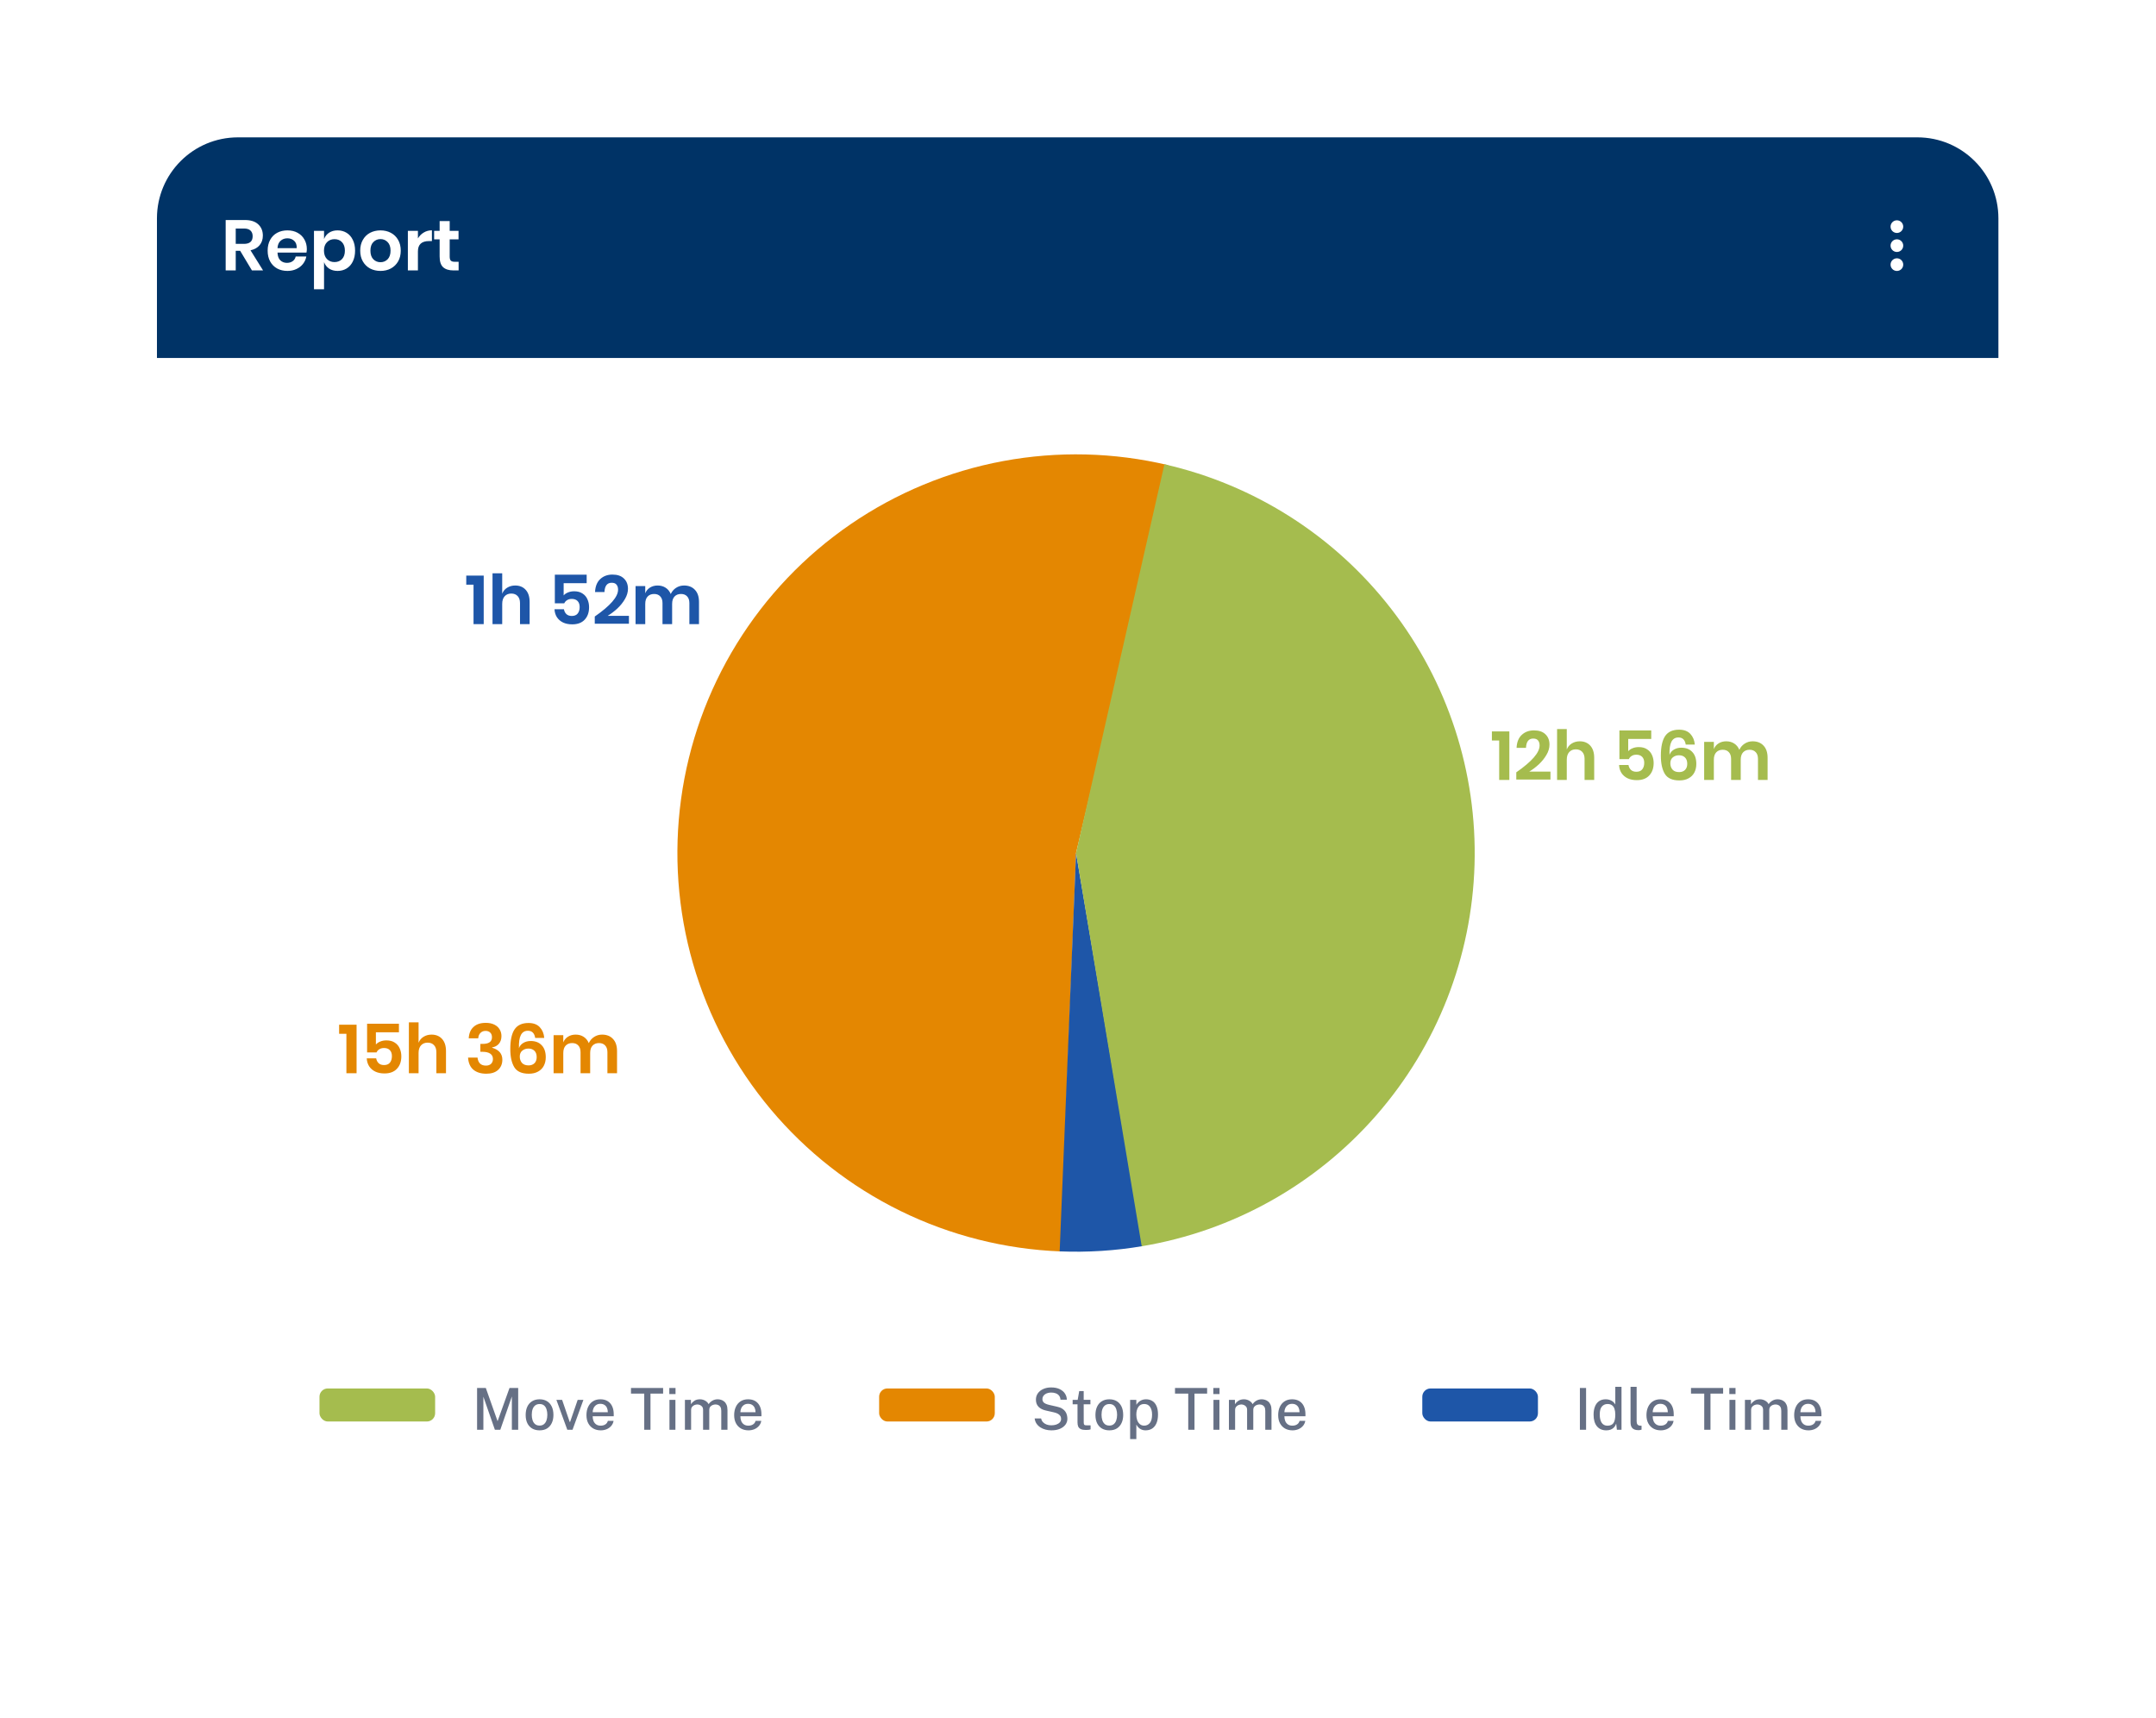
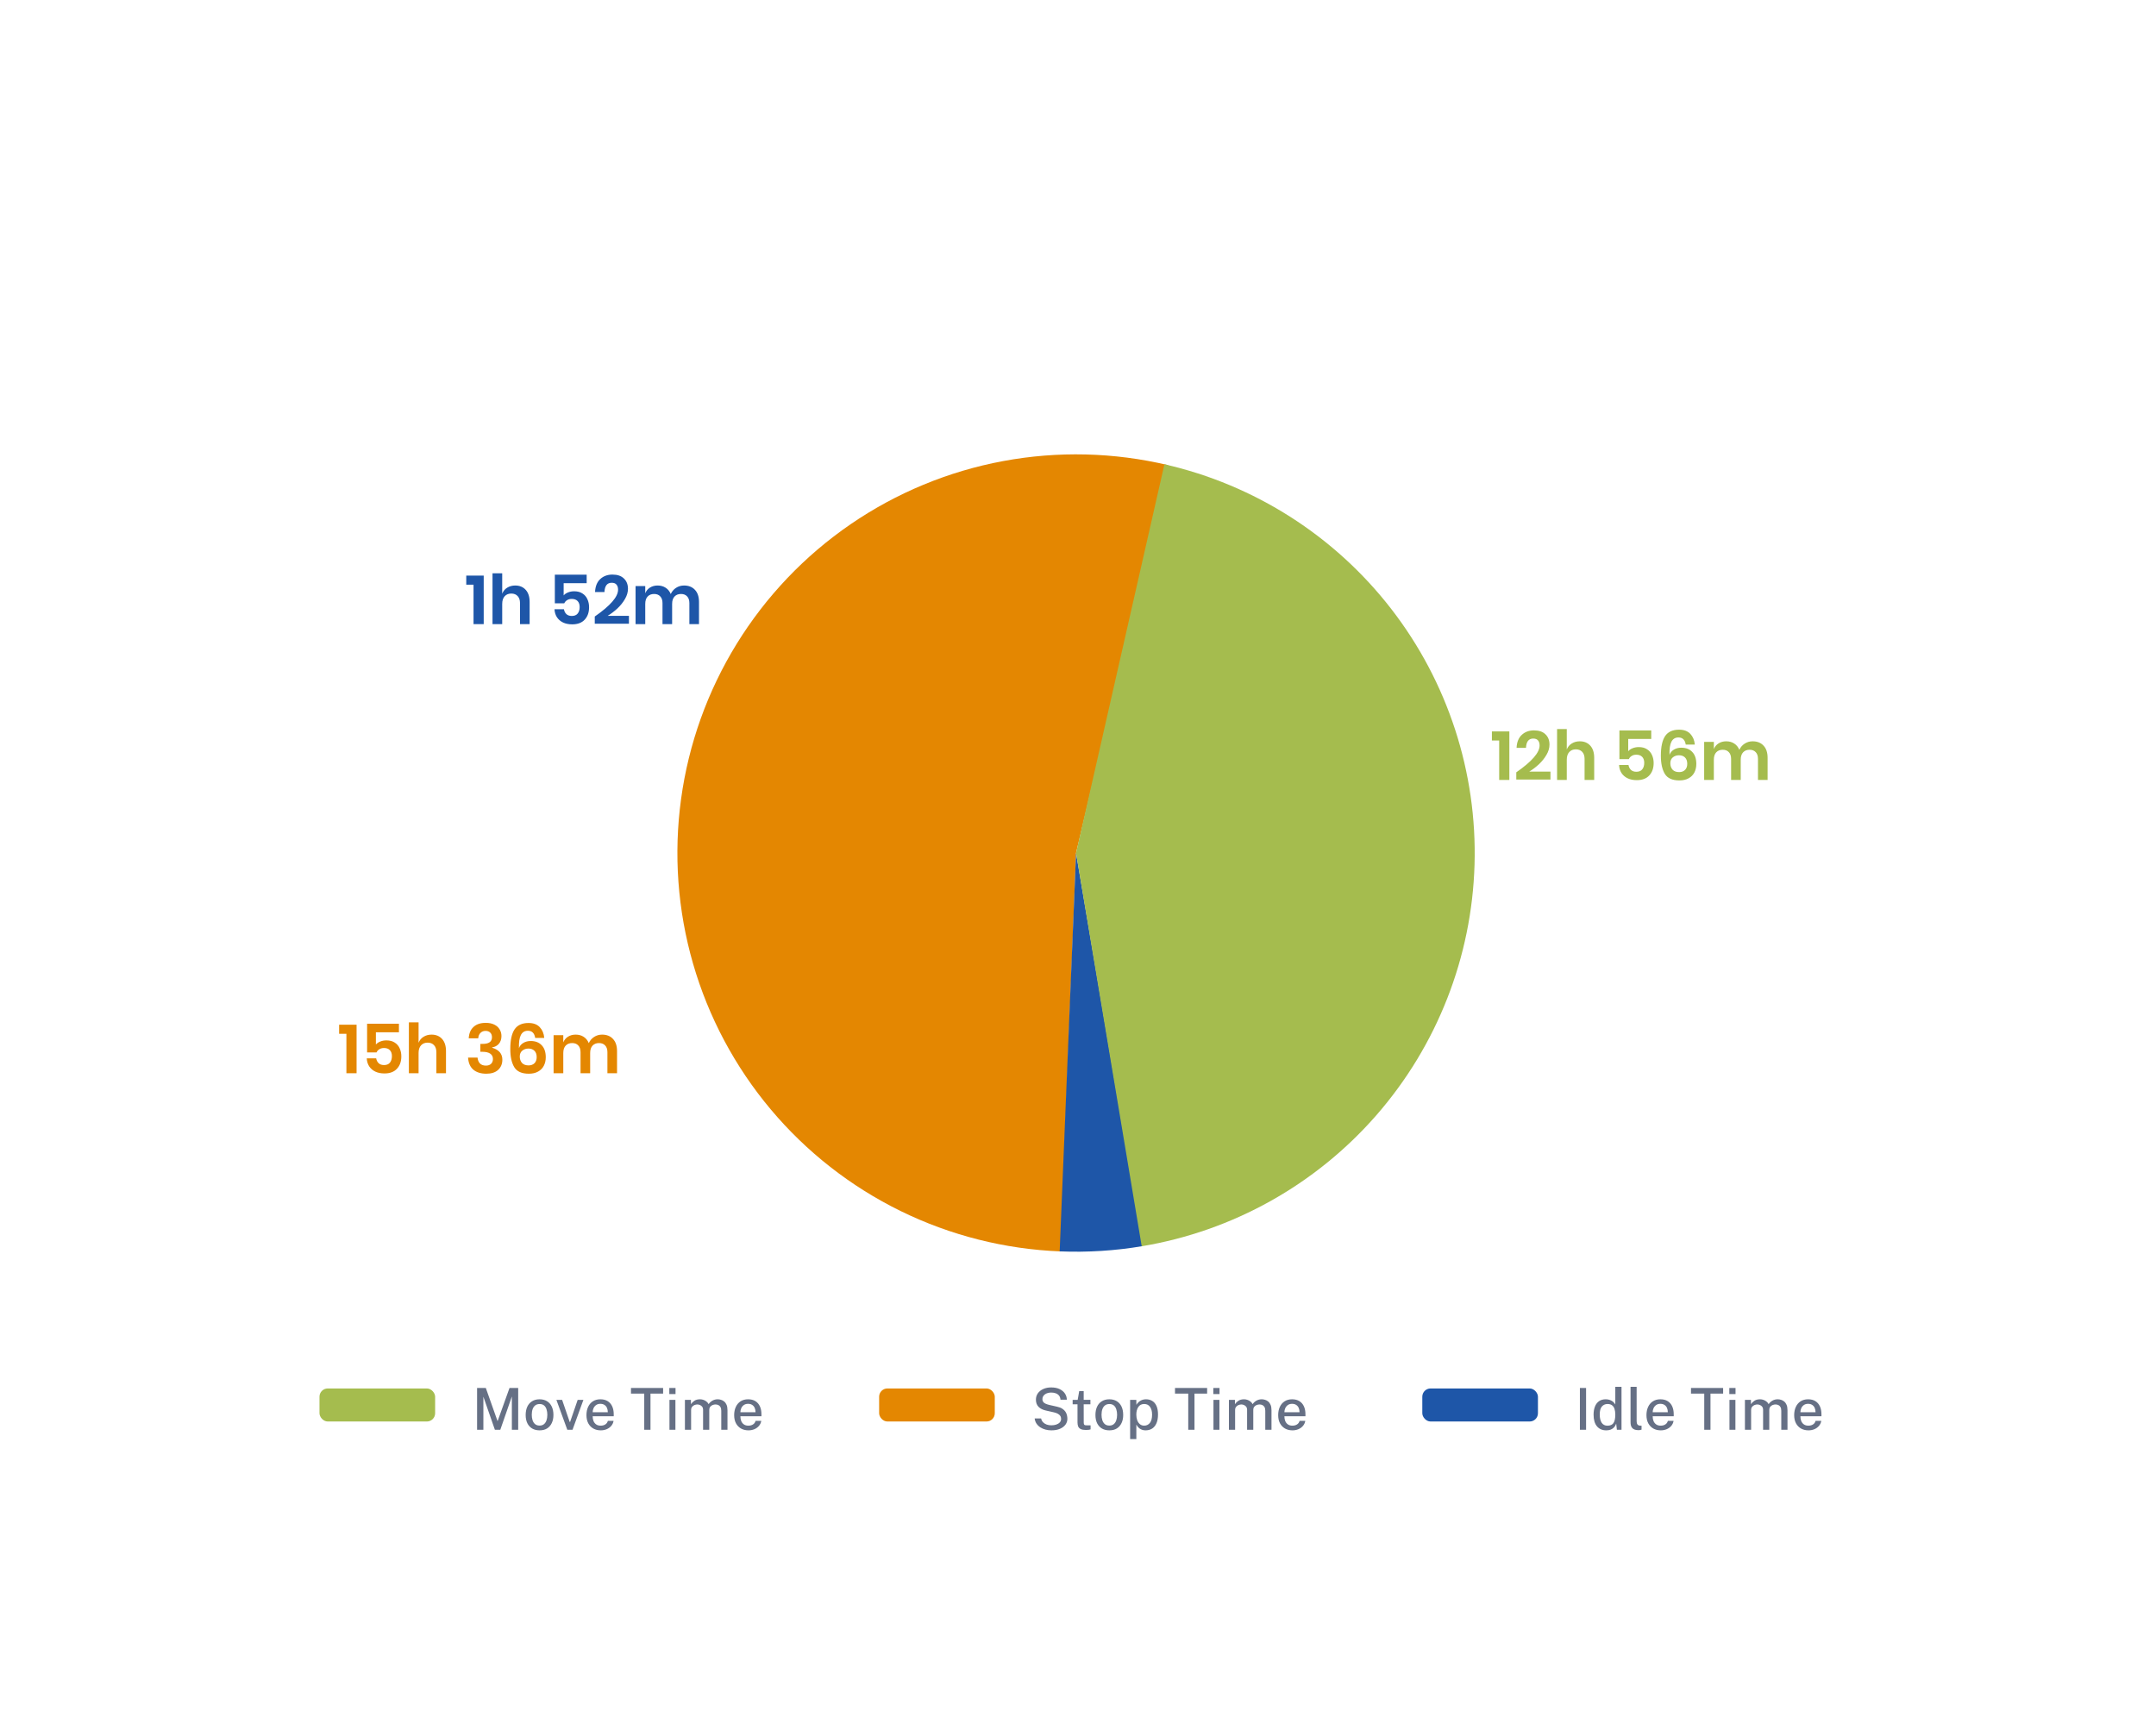
<svg xmlns="http://www.w3.org/2000/svg" width="261" height="208" viewBox="0 0 261 208" fill="none">
  <g filter="url(#filter0_d_6512_2238)">
    <rect x="19" y="16.627" width="223" height="169.746" rx="9.804" fill="white" />
  </g>
  <path d="M141.403 56.303C134.853 54.749 128.051 54.583 121.433 55.815C114.815 57.047 108.528 59.65 102.975 63.456C97.423 67.262 92.729 72.188 89.194 77.917C85.659 83.646 83.361 90.051 82.449 96.72C81.537 103.39 82.03 110.176 83.897 116.644C85.764 123.112 88.963 129.117 93.289 134.275C97.615 139.432 102.973 143.628 109.017 146.591C115.061 149.555 121.659 151.221 128.385 151.483L130.264 103.26L141.403 56.303Z" fill="#E48701" />
  <path d="M128.281 151.479C131.643 151.617 135.01 151.404 138.328 150.842L130.264 103.26L128.281 151.479Z" fill="#1E56A8" />
  <path d="M138.212 150.861C149.24 149.02 159.286 143.406 166.635 134.98C173.984 126.554 178.179 115.838 178.504 104.662C178.828 93.486 175.263 82.544 168.416 73.706C161.569 64.867 151.865 58.68 140.963 56.201L130.264 103.26L138.212 150.861Z" fill="#A5BC4E" />
  <path d="M180.605 89.636V88.538H182.718V94.412H181.487V89.636H180.605ZM183.559 93.489C185.44 92.185 186.38 91.103 186.38 90.243C186.38 89.983 186.316 89.777 186.189 89.628C186.067 89.478 185.873 89.403 185.606 89.403C185.057 89.403 184.766 89.777 184.733 90.526H183.593C183.626 89.833 183.837 89.309 184.225 88.954C184.613 88.593 185.104 88.413 185.698 88.413C186.303 88.413 186.766 88.571 187.088 88.887C187.415 89.198 187.578 89.614 187.578 90.135C187.578 90.546 187.456 90.959 187.212 91.375C186.974 91.785 186.669 92.165 186.297 92.515C185.925 92.859 185.534 93.156 185.124 93.405H187.695V94.362H183.559V93.489ZM191.243 89.736C191.776 89.736 192.2 89.91 192.516 90.26C192.832 90.609 192.99 91.1 192.99 91.733V94.412H191.825V91.866C191.825 91.5 191.731 91.217 191.543 91.017C191.354 90.812 191.096 90.709 190.769 90.709C190.436 90.709 190.17 90.817 189.97 91.034C189.77 91.25 189.67 91.561 189.67 91.966V94.412H188.497V88.255H189.67V90.726C189.792 90.415 189.992 90.174 190.269 90.002C190.552 89.825 190.877 89.736 191.243 89.736ZM199.895 89.453H197.108V90.934C197.235 90.784 197.41 90.665 197.632 90.576C197.86 90.482 198.109 90.435 198.381 90.435C198.786 90.435 199.122 90.523 199.388 90.701C199.66 90.873 199.859 91.106 199.987 91.4C200.12 91.688 200.187 92.01 200.187 92.365C200.187 92.992 200.009 93.494 199.654 93.871C199.305 94.249 198.803 94.437 198.148 94.437C197.721 94.437 197.349 94.362 197.033 94.212C196.717 94.057 196.47 93.844 196.292 93.572C196.115 93.294 196.018 92.973 196.001 92.606H197.141C197.186 92.856 197.288 93.056 197.449 93.206C197.61 93.35 197.823 93.422 198.09 93.422C198.412 93.422 198.65 93.325 198.805 93.131C198.966 92.931 199.047 92.668 199.047 92.34C199.047 92.03 198.963 91.788 198.797 91.616C198.631 91.444 198.395 91.358 198.09 91.358C197.868 91.358 197.679 91.408 197.524 91.508C197.369 91.602 197.255 91.73 197.183 91.891H196.043V88.421H199.895V89.453ZM204.071 90.135C203.982 89.558 203.688 89.27 203.189 89.27C202.801 89.27 202.518 89.442 202.34 89.786C202.163 90.124 202.085 90.657 202.107 91.383C202.196 91.117 202.368 90.906 202.623 90.751C202.884 90.59 203.186 90.51 203.53 90.51C204.096 90.51 204.54 90.682 204.861 91.025C205.189 91.364 205.352 91.847 205.352 92.473C205.352 92.862 205.275 93.206 205.119 93.505C204.964 93.805 204.731 94.04 204.42 94.212C204.115 94.384 203.744 94.47 203.305 94.47C202.451 94.47 201.863 94.207 201.541 93.68C201.22 93.147 201.059 92.415 201.059 91.483C201.059 90.412 201.231 89.619 201.575 89.103C201.924 88.588 202.487 88.329 203.264 88.329C203.857 88.329 204.312 88.499 204.628 88.837C204.945 89.175 205.125 89.608 205.169 90.135H204.071ZM202.207 92.39C202.207 92.701 202.296 92.959 202.473 93.164C202.656 93.364 202.923 93.463 203.272 93.463C203.572 93.463 203.81 93.375 203.988 93.197C204.165 93.02 204.254 92.773 204.254 92.457C204.254 92.124 204.162 91.869 203.979 91.691C203.802 91.514 203.561 91.425 203.255 91.425C202.967 91.425 202.72 91.508 202.515 91.674C202.31 91.841 202.207 92.079 202.207 92.39ZM212.167 89.736C212.727 89.736 213.168 89.91 213.49 90.26C213.817 90.604 213.981 91.095 213.981 91.733V94.412H212.816V91.866C212.816 91.511 212.725 91.239 212.542 91.05C212.364 90.856 212.117 90.759 211.801 90.759C211.474 90.759 211.213 90.862 211.019 91.067C210.825 91.272 210.728 91.572 210.728 91.966V94.412H209.563V91.866C209.563 91.511 209.471 91.239 209.288 91.05C209.111 90.856 208.864 90.759 208.548 90.759C208.22 90.759 207.96 90.862 207.765 91.067C207.571 91.272 207.474 91.572 207.474 91.966V94.412H206.301V89.802H207.474V90.676C207.596 90.376 207.788 90.146 208.048 89.985C208.315 89.819 208.622 89.736 208.972 89.736C209.344 89.736 209.665 89.825 209.937 90.002C210.215 90.18 210.423 90.435 210.561 90.768C210.705 90.451 210.919 90.202 211.202 90.019C211.49 89.83 211.812 89.736 212.167 89.736Z" fill="#A5BC4E" />
  <path d="M41.053 125.14V124.041H43.166V129.916H41.935V125.14H41.053ZM48.293 124.957H45.505V126.438C45.633 126.288 45.807 126.169 46.029 126.08C46.257 125.986 46.507 125.939 46.778 125.939C47.183 125.939 47.519 126.027 47.785 126.205C48.057 126.377 48.257 126.61 48.384 126.904C48.517 127.192 48.584 127.514 48.584 127.869C48.584 128.496 48.406 128.998 48.051 129.375C47.702 129.752 47.2 129.941 46.545 129.941C46.118 129.941 45.746 129.866 45.43 129.716C45.114 129.561 44.867 129.347 44.69 129.076C44.512 128.798 44.415 128.477 44.398 128.11H45.538C45.583 128.36 45.685 128.56 45.846 128.709C46.007 128.854 46.221 128.926 46.487 128.926C46.809 128.926 47.047 128.829 47.203 128.635C47.364 128.435 47.444 128.171 47.444 127.844C47.444 127.533 47.361 127.292 47.194 127.12C47.028 126.948 46.792 126.862 46.487 126.862C46.265 126.862 46.077 126.912 45.921 127.012C45.766 127.106 45.652 127.234 45.58 127.395H44.44V123.925H48.293V124.957ZM52.243 125.24C52.776 125.24 53.2 125.414 53.517 125.764C53.833 126.113 53.991 126.604 53.991 127.237V129.916H52.826V127.37C52.826 127.004 52.732 126.721 52.543 126.521C52.355 126.316 52.096 126.213 51.769 126.213C51.436 126.213 51.17 126.321 50.97 126.538C50.771 126.754 50.671 127.065 50.671 127.47V129.916H49.498V123.759H50.671V126.23C50.793 125.919 50.993 125.678 51.27 125.506C51.553 125.328 51.877 125.24 52.243 125.24ZM58.807 123.817C59.207 123.817 59.548 123.886 59.831 124.025C60.119 124.164 60.336 124.355 60.48 124.599C60.63 124.843 60.705 125.115 60.705 125.414C60.705 125.792 60.602 126.102 60.397 126.346C60.191 126.585 59.92 126.732 59.581 126.787V126.829C60.402 127.073 60.813 127.556 60.813 128.277C60.813 128.782 60.644 129.192 60.305 129.508C59.967 129.819 59.49 129.974 58.874 129.974C58.219 129.974 57.698 129.813 57.31 129.492C56.921 129.164 56.705 128.673 56.661 128.019H57.809C57.837 128.318 57.934 128.557 58.1 128.734C58.272 128.906 58.513 128.992 58.824 128.992C59.09 128.992 59.298 128.92 59.448 128.776C59.598 128.626 59.673 128.432 59.673 128.194C59.673 127.911 59.565 127.694 59.348 127.545C59.132 127.395 58.813 127.32 58.391 127.32H58.15V126.363H58.391C59.168 126.374 59.556 126.105 59.556 125.556C59.556 125.317 59.487 125.132 59.348 124.998C59.209 124.86 59.021 124.79 58.782 124.79C58.533 124.79 58.328 124.871 58.167 125.032C58.006 125.187 57.914 125.406 57.892 125.689H56.744C56.777 125.09 56.971 124.629 57.326 124.308C57.681 123.98 58.175 123.817 58.807 123.817ZM64.787 125.639C64.698 125.062 64.404 124.774 63.905 124.774C63.517 124.774 63.234 124.946 63.056 125.29C62.879 125.628 62.801 126.161 62.823 126.887C62.912 126.621 63.084 126.41 63.339 126.255C63.6 126.094 63.902 126.014 64.246 126.014C64.812 126.014 65.256 126.185 65.578 126.529C65.905 126.868 66.069 127.35 66.069 127.977C66.069 128.366 65.991 128.709 65.835 129.009C65.68 129.309 65.447 129.544 65.136 129.716C64.831 129.888 64.46 129.974 64.022 129.974C63.167 129.974 62.579 129.711 62.258 129.184C61.936 128.651 61.775 127.919 61.775 126.987C61.775 125.916 61.947 125.123 62.291 124.607C62.64 124.091 63.203 123.833 63.98 123.833C64.573 123.833 65.028 124.003 65.344 124.341C65.661 124.679 65.841 125.112 65.885 125.639H64.787ZM62.923 127.894C62.923 128.205 63.012 128.463 63.189 128.668C63.373 128.868 63.639 128.967 63.988 128.967C64.288 128.967 64.526 128.879 64.704 128.701C64.881 128.524 64.97 128.277 64.97 127.961C64.97 127.628 64.879 127.373 64.695 127.195C64.518 127.018 64.277 126.929 63.972 126.929C63.683 126.929 63.436 127.012 63.231 127.178C63.026 127.345 62.923 127.583 62.923 127.894ZM72.883 125.24C73.444 125.24 73.885 125.414 74.206 125.764C74.534 126.108 74.697 126.599 74.697 127.237V129.916H73.532V127.37C73.532 127.015 73.441 126.743 73.258 126.554C73.08 126.36 72.833 126.263 72.517 126.263C72.19 126.263 71.929 126.366 71.735 126.571C71.541 126.776 71.444 127.076 71.444 127.47V129.916H70.279V127.37C70.279 127.015 70.187 126.743 70.004 126.554C69.827 126.36 69.58 126.263 69.264 126.263C68.936 126.263 68.676 126.366 68.481 126.571C68.287 126.776 68.19 127.076 68.19 127.47V129.916H67.017V125.306H68.19V126.18C68.312 125.88 68.504 125.65 68.764 125.489C69.031 125.323 69.339 125.24 69.688 125.24C70.06 125.24 70.381 125.328 70.653 125.506C70.931 125.683 71.139 125.939 71.277 126.271C71.422 125.955 71.635 125.706 71.918 125.523C72.207 125.334 72.528 125.24 72.883 125.24Z" fill="#E48701" />
  <path d="M56.444 70.776V69.678H58.557V75.553H57.325V70.776H56.444ZM62.369 70.876C62.901 70.876 63.325 71.051 63.642 71.401C63.958 71.75 64.116 72.241 64.116 72.873V75.553H62.951V73.007C62.951 72.64 62.857 72.358 62.668 72.158C62.48 71.953 62.222 71.85 61.894 71.85C61.562 71.85 61.295 71.958 61.096 72.174C60.896 72.391 60.796 72.701 60.796 73.106V75.553H59.623V69.395H60.796V71.867C60.918 71.556 61.118 71.315 61.395 71.143C61.678 70.965 62.002 70.876 62.369 70.876ZM71.021 70.594H68.234V72.075C68.361 71.925 68.536 71.806 68.758 71.717C68.985 71.623 69.235 71.575 69.507 71.575C69.912 71.575 70.247 71.664 70.513 71.842C70.785 72.014 70.985 72.247 71.112 72.541C71.246 72.829 71.312 73.151 71.312 73.506C71.312 74.133 71.135 74.635 70.78 75.012C70.43 75.389 69.928 75.578 69.274 75.578C68.846 75.578 68.475 75.503 68.159 75.353C67.842 75.198 67.596 74.984 67.418 74.712C67.24 74.435 67.143 74.113 67.127 73.747H68.267C68.311 73.997 68.414 74.196 68.575 74.346C68.736 74.49 68.949 74.562 69.215 74.562C69.537 74.562 69.776 74.466 69.931 74.271C70.092 74.072 70.172 73.808 70.172 73.481C70.172 73.17 70.089 72.929 69.923 72.757C69.756 72.585 69.52 72.499 69.215 72.499C68.993 72.499 68.805 72.549 68.65 72.649C68.494 72.743 68.38 72.871 68.308 73.031H67.168V69.562H71.021V70.594ZM72.001 74.629C73.882 73.326 74.822 72.244 74.822 71.384C74.822 71.123 74.758 70.918 74.631 70.768C74.509 70.618 74.314 70.544 74.048 70.544C73.499 70.544 73.208 70.918 73.174 71.667H72.034C72.068 70.974 72.279 70.449 72.667 70.094C73.055 69.734 73.546 69.553 74.14 69.553C74.744 69.553 75.208 69.712 75.529 70.028C75.857 70.338 76.02 70.754 76.02 71.276C76.02 71.686 75.898 72.1 75.654 72.516C75.416 72.926 75.111 73.306 74.739 73.656C74.367 73.999 73.976 74.296 73.566 74.546H76.137V75.503H72.001V74.629ZM82.805 70.876C83.365 70.876 83.806 71.051 84.128 71.401C84.456 71.745 84.619 72.236 84.619 72.873V75.553H83.454V73.007C83.454 72.651 83.363 72.38 83.18 72.191C83.002 71.997 82.755 71.9 82.439 71.9C82.112 71.9 81.851 72.002 81.657 72.208C81.463 72.413 81.366 72.713 81.366 73.106V75.553H80.201V73.007C80.201 72.651 80.109 72.38 79.926 72.191C79.749 71.997 79.502 71.9 79.186 71.9C78.858 71.9 78.598 72.002 78.403 72.208C78.209 72.413 78.112 72.713 78.112 73.106V75.553H76.939V70.943H78.112V71.817C78.234 71.517 78.426 71.287 78.686 71.126C78.953 70.96 79.26 70.876 79.61 70.876C79.982 70.876 80.303 70.965 80.575 71.143C80.853 71.32 81.061 71.575 81.199 71.908C81.344 71.592 81.557 71.342 81.84 71.159C82.128 70.971 82.45 70.876 82.805 70.876Z" fill="#1E56A8" />
  <rect x="38.676" y="168.074" width="14" height="4" rx="1" fill="#A5BC4E" />
  <path d="M57.754 173.074V168.013H58.811L60.236 172.038L61.681 168.013H62.731V173.074H61.965V169.042L60.565 173.074H59.91L58.517 169.073V173.074H57.754ZM65.32 173.144C64.981 173.144 64.685 173.072 64.431 172.927C64.179 172.78 63.983 172.568 63.843 172.29C63.705 172.012 63.636 171.676 63.636 171.282C63.636 170.902 63.702 170.569 63.832 170.284C63.965 170 64.158 169.779 64.41 169.623C64.662 169.464 64.966 169.385 65.323 169.385C65.664 169.385 65.959 169.46 66.209 169.609C66.459 169.756 66.652 169.972 66.79 170.256C66.928 170.539 66.997 170.881 66.997 171.282C66.997 171.648 66.931 171.972 66.8 172.252C66.672 172.532 66.483 172.751 66.234 172.91C65.986 173.066 65.682 173.144 65.32 173.144ZM65.323 172.567C65.529 172.567 65.7 172.513 65.838 172.406C65.978 172.296 66.083 172.143 66.153 171.947C66.223 171.749 66.258 171.52 66.258 171.261C66.258 171.021 66.227 170.803 66.163 170.606C66.103 170.408 66.004 170.251 65.866 170.134C65.728 170.017 65.547 169.959 65.323 169.959C65.113 169.959 64.938 170.013 64.798 170.12C64.658 170.225 64.552 170.375 64.48 170.571C64.41 170.765 64.375 170.995 64.375 171.261C64.375 171.497 64.406 171.714 64.469 171.912C64.532 172.11 64.634 172.269 64.774 172.388C64.914 172.507 65.097 172.567 65.323 172.567ZM70.625 169.455L69.309 173.074H68.676L67.356 169.455H68.049L68.966 172.126H69.015L69.932 169.455H70.625ZM71.747 171.44C71.747 171.657 71.782 171.851 71.852 172.024C71.925 172.194 72.033 172.33 72.178 172.43C72.323 172.528 72.502 172.577 72.717 172.577C72.931 172.577 73.117 172.528 73.273 172.43C73.432 172.332 73.536 172.186 73.585 171.993H74.278C74.236 172.24 74.137 172.45 73.981 172.623C73.826 172.795 73.64 172.926 73.42 173.015C73.201 173.101 72.971 173.144 72.731 173.144C72.388 173.144 72.086 173.071 71.824 172.924C71.563 172.774 71.359 172.562 71.212 172.287C71.067 172.011 70.995 171.683 70.995 171.303C70.995 170.927 71.061 170.596 71.194 170.309C71.327 170.02 71.52 169.793 71.772 169.63C72.024 169.467 72.327 169.385 72.682 169.385C73.032 169.385 73.326 169.46 73.564 169.609C73.804 169.758 73.986 169.968 74.11 170.239C74.234 170.507 74.296 170.825 74.296 171.191V171.44H71.747ZM71.747 170.953H73.581C73.581 170.764 73.549 170.592 73.483 170.438C73.418 170.282 73.318 170.16 73.182 170.071C73.049 169.98 72.881 169.934 72.678 169.934C72.471 169.934 72.298 169.985 72.16 170.085C72.023 170.185 71.919 170.314 71.849 170.47C71.781 170.626 71.747 170.787 71.747 170.953ZM76.386 168.695V168.013H80.275V168.695H78.746V173.074H77.99V168.695H76.386ZM81.764 169.455V173.074H81.043V169.455H81.764ZM81.778 168.016V168.755H81.025V168.016H81.778ZM82.915 173.074V169.455H83.643V169.976C83.746 169.818 83.886 169.68 84.063 169.563C84.24 169.444 84.469 169.385 84.749 169.385C84.88 169.385 85.012 169.407 85.145 169.451C85.28 169.496 85.404 169.562 85.516 169.651C85.63 169.737 85.72 169.845 85.785 169.973C85.9 169.8 86.052 169.659 86.244 169.549C86.435 169.44 86.65 169.385 86.888 169.385C87.016 169.385 87.149 169.406 87.287 169.448C87.425 169.488 87.552 169.556 87.668 169.654C87.787 169.75 87.883 169.883 87.956 170.053C88.03 170.224 88.067 170.44 88.067 170.701V173.074H87.315V170.782C87.315 170.583 87.281 170.428 87.213 170.316C87.148 170.204 87.062 170.126 86.954 170.081C86.849 170.035 86.737 170.011 86.618 170.011C86.511 170.011 86.399 170.032 86.282 170.074C86.166 170.116 86.067 170.186 85.985 170.284C85.903 170.382 85.862 170.515 85.862 170.683V173.074H85.113V170.62C85.113 170.487 85.077 170.375 85.005 170.284C84.935 170.193 84.846 170.126 84.739 170.081C84.634 170.035 84.529 170.011 84.424 170.011C84.307 170.011 84.19 170.035 84.074 170.081C83.957 170.128 83.859 170.202 83.78 170.302C83.703 170.4 83.664 170.527 83.664 170.683V173.074H82.915ZM89.629 171.44C89.629 171.657 89.664 171.851 89.734 172.024C89.806 172.194 89.915 172.33 90.059 172.43C90.204 172.528 90.384 172.577 90.599 172.577C90.813 172.577 90.999 172.528 91.155 172.43C91.314 172.332 91.418 172.186 91.467 171.993H92.16C92.118 172.24 92.019 172.45 91.862 172.623C91.708 172.795 91.522 172.926 91.302 173.015C91.083 173.101 90.853 173.144 90.613 173.144C90.269 173.144 89.967 173.071 89.706 172.924C89.445 172.774 89.24 172.562 89.093 172.287C88.949 172.011 88.876 171.683 88.876 171.303C88.876 170.927 88.943 170.596 89.076 170.309C89.209 170.02 89.401 169.793 89.653 169.63C89.906 169.467 90.209 169.385 90.564 169.385C90.914 169.385 91.208 169.46 91.446 169.609C91.686 169.758 91.868 169.968 91.992 170.239C92.115 170.507 92.177 170.825 92.177 171.191V171.44H89.629ZM89.629 170.953H91.463C91.463 170.764 91.43 170.592 91.365 170.438C91.3 170.282 91.2 170.16 91.064 170.071C90.931 169.98 90.763 169.934 90.56 169.934C90.352 169.934 90.18 169.985 90.042 170.085C89.904 170.185 89.8 170.314 89.731 170.47C89.663 170.626 89.629 170.787 89.629 170.953Z" fill="#667085" />
  <rect x="106.426" y="168.074" width="14" height="4" rx="1" fill="#E48701" />
  <path d="M127.272 173.144C127.031 173.144 126.797 173.114 126.568 173.053C126.339 172.993 126.132 172.903 125.945 172.784C125.758 172.662 125.603 172.512 125.479 172.332C125.358 172.152 125.282 171.942 125.252 171.702H126.032C126.072 171.884 126.15 172.037 126.267 172.161C126.386 172.284 126.532 172.378 126.704 172.441C126.877 172.504 127.065 172.535 127.268 172.535C127.492 172.535 127.693 172.505 127.87 172.444C128.05 172.381 128.192 172.292 128.297 172.178C128.402 172.061 128.455 171.921 128.455 171.758C128.455 171.611 128.418 171.486 128.346 171.384C128.276 171.281 128.176 171.196 128.045 171.128C127.917 171.058 127.762 171.003 127.58 170.964L126.62 170.747C126.245 170.667 125.948 170.52 125.731 170.305C125.517 170.088 125.408 169.801 125.406 169.444C125.403 169.146 125.482 168.884 125.64 168.66C125.801 168.436 126.021 168.262 126.298 168.139C126.576 168.013 126.892 167.95 127.247 167.95C127.66 167.95 128.007 168.019 128.287 168.156C128.569 168.294 128.782 168.476 128.927 168.702C129.072 168.926 129.145 169.17 129.148 169.434H128.381C128.362 169.219 128.299 169.049 128.192 168.923C128.085 168.797 127.949 168.707 127.786 168.653C127.625 168.597 127.448 168.569 127.254 168.569C127.114 168.569 126.98 168.587 126.851 168.622C126.723 168.657 126.61 168.708 126.512 168.776C126.414 168.843 126.336 168.928 126.277 169.028C126.221 169.126 126.193 169.239 126.193 169.367C126.193 169.54 126.252 169.68 126.368 169.787C126.485 169.895 126.7 169.987 127.012 170.064L127.951 170.277C128.219 170.333 128.436 170.416 128.602 170.526C128.767 170.633 128.894 170.756 128.983 170.894C129.072 171.031 129.133 171.175 129.165 171.324C129.198 171.471 129.214 171.612 129.214 171.748C129.214 172.009 129.136 172.246 128.98 172.458C128.823 172.668 128.6 172.835 128.311 172.959C128.022 173.082 127.675 173.144 127.272 173.144ZM132.002 169.994H131.189L131.193 172.154C131.193 172.273 131.205 172.36 131.228 172.416C131.254 172.47 131.296 172.505 131.354 172.521C131.415 172.535 131.496 172.542 131.599 172.542H132.023V173.029C131.976 173.047 131.906 173.064 131.813 173.078C131.722 173.092 131.604 173.099 131.459 173.099C131.191 173.099 130.982 173.063 130.832 172.99C130.685 172.918 130.583 172.814 130.524 172.679C130.468 172.541 130.44 172.375 130.44 172.182V169.994H129.852V169.455H130.461L130.647 168.391H131.189V169.451H132.002V169.994ZM134.294 173.144C133.956 173.144 133.66 173.072 133.405 172.927C133.153 172.78 132.957 172.568 132.817 172.29C132.68 172.012 132.611 171.676 132.611 171.282C132.611 170.902 132.676 170.569 132.807 170.284C132.94 170 133.132 169.779 133.384 169.623C133.636 169.464 133.941 169.385 134.298 169.385C134.639 169.385 134.934 169.46 135.184 169.609C135.433 169.756 135.627 169.972 135.765 170.256C135.902 170.539 135.971 170.881 135.971 171.282C135.971 171.648 135.906 171.972 135.775 172.252C135.647 172.532 135.458 172.751 135.208 172.91C134.961 173.066 134.656 173.144 134.294 173.144ZM134.298 172.567C134.503 172.567 134.675 172.513 134.813 172.406C134.953 172.296 135.058 172.143 135.128 171.947C135.198 171.749 135.233 171.52 135.233 171.261C135.233 171.021 135.201 170.803 135.138 170.606C135.077 170.408 134.978 170.251 134.841 170.134C134.703 170.017 134.522 169.959 134.298 169.959C134.088 169.959 133.913 170.013 133.773 170.12C133.633 170.225 133.527 170.375 133.454 170.571C133.384 170.765 133.349 170.995 133.349 171.261C133.349 171.497 133.381 171.714 133.444 171.912C133.507 172.11 133.608 172.269 133.748 172.388C133.888 172.507 134.072 172.567 134.298 172.567ZM136.811 174.201V169.455H137.56L137.567 170.057C137.611 169.978 137.668 169.899 137.738 169.822C137.808 169.743 137.891 169.671 137.987 169.605C138.085 169.538 138.196 169.484 138.32 169.444C138.446 169.405 138.584 169.385 138.736 169.385C139.021 169.385 139.272 169.451 139.489 169.584C139.708 169.715 139.878 169.917 140 170.19C140.123 170.461 140.185 170.805 140.185 171.223C140.185 171.643 140.123 171.995 140 172.28C139.878 172.564 139.704 172.78 139.478 172.927C139.252 173.072 138.983 173.144 138.673 173.144C138.524 173.144 138.39 173.123 138.271 173.081C138.151 173.039 138.046 172.984 137.955 172.917C137.864 172.847 137.786 172.772 137.721 172.693C137.658 172.611 137.605 172.531 137.563 172.451V174.201H136.811ZM138.516 172.574C138.793 172.574 139.021 172.466 139.198 172.252C139.378 172.035 139.468 171.696 139.468 171.237C139.468 170.842 139.385 170.531 139.219 170.302C139.056 170.071 138.821 169.955 138.516 169.955C138.2 169.955 137.962 170.076 137.801 170.316C137.64 170.554 137.56 170.861 137.56 171.237C137.56 171.482 137.595 171.706 137.665 171.909C137.737 172.109 137.845 172.27 137.987 172.392C138.129 172.513 138.306 172.574 138.516 172.574ZM142.243 168.695V168.013H146.132V168.695H144.602V173.074H143.846V168.695H142.243ZM147.62 169.455V173.074H146.899V169.455H147.62ZM147.634 168.016V168.755H146.881V168.016H147.634ZM148.771 173.074V169.455H149.499V169.976C149.602 169.818 149.742 169.68 149.919 169.563C150.097 169.444 150.325 169.385 150.605 169.385C150.736 169.385 150.868 169.407 151.001 169.451C151.136 169.496 151.26 169.562 151.372 169.651C151.486 169.737 151.576 169.845 151.642 169.973C151.756 169.8 151.909 169.659 152.1 169.549C152.291 169.44 152.506 169.385 152.744 169.385C152.873 169.385 153.006 169.406 153.143 169.448C153.281 169.488 153.408 169.556 153.525 169.654C153.644 169.75 153.739 169.883 153.812 170.053C153.886 170.224 153.924 170.44 153.924 170.701V173.074H153.171V170.782C153.171 170.583 153.137 170.428 153.07 170.316C153.004 170.204 152.918 170.126 152.811 170.081C152.706 170.035 152.594 170.011 152.475 170.011C152.367 170.011 152.255 170.032 152.139 170.074C152.022 170.116 151.923 170.186 151.841 170.284C151.759 170.382 151.719 170.515 151.719 170.683V173.074H150.97V170.62C150.97 170.487 150.933 170.375 150.861 170.284C150.791 170.193 150.702 170.126 150.595 170.081C150.49 170.035 150.385 170.011 150.28 170.011C150.163 170.011 150.047 170.035 149.93 170.081C149.813 170.128 149.715 170.202 149.636 170.302C149.559 170.4 149.52 170.527 149.52 170.683V173.074H148.771ZM155.485 171.44C155.485 171.657 155.52 171.851 155.59 172.024C155.663 172.194 155.771 172.33 155.916 172.43C156.06 172.528 156.24 172.577 156.455 172.577C156.67 172.577 156.855 172.528 157.011 172.43C157.17 172.332 157.274 172.186 157.323 171.993H158.016C157.974 172.24 157.875 172.45 157.718 172.623C157.564 172.795 157.378 172.926 157.158 173.015C156.939 173.101 156.709 173.144 156.469 173.144C156.126 173.144 155.824 173.071 155.562 172.924C155.301 172.774 155.097 172.562 154.95 172.287C154.805 172.011 154.733 171.683 154.733 171.303C154.733 170.927 154.799 170.596 154.932 170.309C155.065 170.02 155.258 169.793 155.51 169.63C155.762 169.467 156.065 169.385 156.42 169.385C156.77 169.385 157.064 169.46 157.302 169.609C157.542 169.758 157.724 169.968 157.848 170.239C157.972 170.507 158.033 170.825 158.033 171.191V171.44H155.485ZM155.485 170.953H157.319C157.319 170.764 157.287 170.592 157.221 170.438C157.156 170.282 157.056 170.16 156.92 170.071C156.787 169.98 156.619 169.934 156.416 169.934C156.209 169.934 156.036 169.985 155.898 170.085C155.761 170.185 155.657 170.314 155.587 170.47C155.519 170.626 155.485 170.787 155.485 170.953Z" fill="#667085" />
  <rect x="172.18" y="168.074" width="14" height="4" rx="1" fill="#1E56A8" />
  <path d="M191.258 168.013H192.007V173.074H191.258V168.013ZM194.448 173.144C193.972 173.144 193.598 172.982 193.325 172.658C193.052 172.331 192.915 171.861 192.915 171.247C192.915 170.871 192.97 170.545 193.08 170.267C193.189 169.987 193.353 169.77 193.57 169.616C193.789 169.462 194.06 169.385 194.382 169.385C194.545 169.385 194.69 169.405 194.816 169.444C194.944 169.484 195.056 169.535 195.152 169.598C195.25 169.661 195.33 169.729 195.393 169.801C195.459 169.874 195.509 169.941 195.544 170.004V167.873H196.296V173.074H195.736L195.652 172.332C195.627 172.411 195.587 172.498 195.533 172.591C195.48 172.685 195.406 172.773 195.313 172.857C195.222 172.941 195.105 173.01 194.963 173.064C194.82 173.117 194.649 173.144 194.448 173.144ZM194.592 172.581C194.928 172.581 195.171 172.476 195.32 172.266C195.469 172.053 195.544 171.706 195.544 171.223C195.542 170.95 195.508 170.719 195.442 170.529C195.377 170.34 195.276 170.198 195.138 170.102C195.003 170.004 194.824 169.955 194.602 169.955C194.325 169.955 194.098 170.056 193.923 170.256C193.748 170.455 193.661 170.777 193.661 171.223C193.661 171.661 193.74 171.997 193.899 172.231C194.06 172.464 194.291 172.581 194.592 172.581ZM198.369 173.123C198.154 173.123 197.981 173.095 197.851 173.039C197.722 172.983 197.624 172.909 197.557 172.815C197.489 172.72 197.444 172.612 197.42 172.493C197.399 172.372 197.389 172.247 197.389 172.119V167.873H198.127V172.042C198.127 172.21 198.16 172.338 198.225 172.427C198.293 172.515 198.396 172.566 198.533 172.577L198.722 172.584V173.06C198.664 173.079 198.603 173.094 198.54 173.106C198.48 173.117 198.422 173.123 198.369 173.123ZM200.069 171.44C200.069 171.657 200.104 171.851 200.174 172.024C200.246 172.194 200.355 172.33 200.5 172.43C200.644 172.528 200.824 172.577 201.039 172.577C201.253 172.577 201.439 172.528 201.595 172.43C201.754 172.332 201.858 172.186 201.907 171.993H202.6C202.558 172.24 202.459 172.45 202.302 172.623C202.148 172.795 201.962 172.926 201.742 173.015C201.523 173.101 201.293 173.144 201.053 173.144C200.71 173.144 200.407 173.071 200.146 172.924C199.885 172.774 199.681 172.562 199.533 172.287C199.389 172.011 199.316 171.683 199.316 171.303C199.316 170.927 199.383 170.596 199.516 170.309C199.649 170.02 199.842 169.793 200.094 169.63C200.346 169.467 200.649 169.385 201.004 169.385C201.354 169.385 201.648 169.46 201.886 169.609C202.126 169.758 202.308 169.968 202.432 170.239C202.555 170.507 202.617 170.825 202.617 171.191V171.44H200.069ZM200.069 170.953H201.903C201.903 170.764 201.871 170.592 201.805 170.438C201.74 170.282 201.64 170.16 201.504 170.071C201.371 169.98 201.203 169.934 201 169.934C200.792 169.934 200.62 169.985 200.482 170.085C200.344 170.185 200.241 170.314 200.171 170.47C200.103 170.626 200.069 170.787 200.069 170.953ZM204.708 168.695V168.013H208.597V168.695H207.067V173.074H206.311V168.695H204.708ZM210.085 169.455V173.074H209.364V169.455H210.085ZM210.099 168.016V168.755H209.347V168.016H210.099ZM211.237 173.074V169.455H211.965V169.976C212.068 169.818 212.208 169.68 212.385 169.563C212.562 169.444 212.791 169.385 213.071 169.385C213.202 169.385 213.334 169.407 213.467 169.451C213.602 169.496 213.726 169.562 213.838 169.651C213.952 169.737 214.042 169.845 214.107 169.973C214.221 169.8 214.374 169.659 214.566 169.549C214.757 169.44 214.972 169.385 215.21 169.385C215.338 169.385 215.471 169.406 215.609 169.448C215.746 169.488 215.874 169.556 215.99 169.654C216.109 169.75 216.205 169.883 216.277 170.053C216.352 170.224 216.389 170.44 216.389 170.701V173.074H215.637V170.782C215.637 170.583 215.603 170.428 215.535 170.316C215.47 170.204 215.384 170.126 215.276 170.081C215.171 170.035 215.059 170.011 214.94 170.011C214.833 170.011 214.721 170.032 214.604 170.074C214.487 170.116 214.388 170.186 214.307 170.284C214.225 170.382 214.184 170.515 214.184 170.683V173.074H213.435V170.62C213.435 170.487 213.399 170.375 213.327 170.284C213.257 170.193 213.168 170.126 213.06 170.081C212.955 170.035 212.85 170.011 212.745 170.011C212.629 170.011 212.512 170.035 212.395 170.081C212.279 170.128 212.181 170.202 212.101 170.302C212.024 170.4 211.986 170.527 211.986 170.683V173.074H211.237ZM217.951 171.44C217.951 171.657 217.986 171.851 218.056 172.024C218.128 172.194 218.237 172.33 218.381 172.43C218.526 172.528 218.706 172.577 218.92 172.577C219.135 172.577 219.321 172.528 219.477 172.43C219.636 172.332 219.739 172.186 219.788 171.993H220.482C220.44 172.24 220.34 172.45 220.184 172.623C220.03 172.795 219.843 172.926 219.624 173.015C219.405 173.101 219.175 173.144 218.934 173.144C218.591 173.144 218.289 173.071 218.028 172.924C217.766 172.774 217.562 172.562 217.415 172.287C217.271 172.011 217.198 171.683 217.198 171.303C217.198 170.927 217.265 170.596 217.398 170.309C217.531 170.02 217.723 169.793 217.975 169.63C218.227 169.467 218.531 169.385 218.885 169.385C219.235 169.385 219.529 169.46 219.767 169.609C220.008 169.758 220.19 169.968 220.313 170.239C220.437 170.507 220.499 170.825 220.499 171.191V171.44H217.951ZM217.951 170.953H219.785C219.785 170.764 219.752 170.592 219.687 170.438C219.622 170.282 219.521 170.16 219.386 170.071C219.253 169.98 219.085 169.934 218.882 169.934C218.674 169.934 218.501 169.985 218.364 170.085C218.226 170.185 218.122 170.314 218.052 170.47C217.985 170.626 217.951 170.787 217.951 170.953Z" fill="#667085" />
-   <path d="M19 26.431C19 21.016 23.389 16.627 28.804 16.627H232.119C237.533 16.627 241.922 21.016 241.922 26.431V43.336H19V26.431Z" fill="#003366" />
  <path d="M30.498 32.734L29.073 30.358H28.537V32.734H27.319V26.634H29.643C30.351 26.634 30.89 26.807 31.259 27.153C31.633 27.498 31.82 27.953 31.82 28.518C31.82 28.979 31.691 29.365 31.431 29.676C31.178 29.987 30.809 30.194 30.326 30.298L31.846 32.734H30.498ZM28.537 29.52H29.539C30.236 29.52 30.585 29.212 30.585 28.596C30.585 28.302 30.498 28.074 30.326 27.913C30.158 27.746 29.896 27.663 29.539 27.663H28.537V29.52ZM37.145 30.16C37.145 30.28 37.13 30.419 37.101 30.574H33.593C33.611 31 33.726 31.314 33.939 31.516C34.152 31.718 34.417 31.819 34.734 31.819C35.016 31.819 35.249 31.749 35.434 31.611C35.624 31.473 35.745 31.286 35.797 31.049H37.084C37.021 31.384 36.885 31.683 36.678 31.948C36.471 32.213 36.203 32.42 35.874 32.57C35.552 32.72 35.192 32.795 34.794 32.795C34.328 32.795 33.913 32.697 33.55 32.501C33.187 32.3 32.905 32.014 32.703 31.646C32.502 31.277 32.401 30.842 32.401 30.341C32.401 29.84 32.502 29.405 32.703 29.036C32.905 28.662 33.187 28.377 33.55 28.181C33.913 27.985 34.328 27.887 34.794 27.887C35.267 27.887 35.679 27.985 36.03 28.181C36.387 28.377 36.661 28.648 36.851 28.993C37.047 29.333 37.145 29.722 37.145 30.16ZM35.918 30.039C35.935 29.647 35.831 29.35 35.607 29.149C35.388 28.947 35.117 28.846 34.794 28.846C34.466 28.846 34.19 28.947 33.965 29.149C33.74 29.35 33.616 29.647 33.593 30.039H35.918ZM40.869 27.887C41.273 27.887 41.636 27.985 41.958 28.181C42.281 28.377 42.531 28.662 42.71 29.036C42.894 29.405 42.986 29.84 42.986 30.341C42.986 30.842 42.894 31.28 42.71 31.654C42.531 32.023 42.281 32.305 41.958 32.501C41.636 32.697 41.273 32.795 40.869 32.795C40.466 32.795 40.12 32.7 39.833 32.51C39.55 32.314 39.349 32.055 39.228 31.732V35.015H38.009V27.948H39.228V28.941C39.349 28.619 39.55 28.362 39.833 28.172C40.12 27.982 40.466 27.887 40.869 27.887ZM40.489 28.95C40.12 28.95 39.815 29.077 39.573 29.33C39.337 29.578 39.219 29.915 39.219 30.341C39.219 30.762 39.337 31.099 39.573 31.352C39.815 31.6 40.12 31.724 40.489 31.724C40.869 31.724 41.175 31.602 41.405 31.361C41.636 31.113 41.751 30.773 41.751 30.341C41.751 29.909 41.636 29.569 41.405 29.321C41.175 29.074 40.869 28.95 40.489 28.95ZM46.06 27.887C46.527 27.887 46.944 27.985 47.313 28.181C47.688 28.377 47.981 28.662 48.194 29.036C48.408 29.405 48.514 29.84 48.514 30.341C48.514 30.842 48.408 31.277 48.194 31.646C47.981 32.014 47.688 32.3 47.313 32.501C46.944 32.697 46.527 32.795 46.06 32.795C45.594 32.795 45.173 32.697 44.799 32.501C44.43 32.3 44.139 32.014 43.926 31.646C43.713 31.277 43.606 30.842 43.606 30.341C43.606 29.84 43.713 29.405 43.926 29.036C44.139 28.662 44.43 28.377 44.799 28.181C45.173 27.985 45.594 27.887 46.06 27.887ZM46.06 28.941C45.721 28.941 45.432 29.062 45.196 29.304C44.96 29.54 44.842 29.886 44.842 30.341C44.842 30.796 44.96 31.145 45.196 31.387C45.432 31.623 45.721 31.741 46.06 31.741C46.4 31.741 46.688 31.623 46.924 31.387C47.16 31.145 47.279 30.796 47.279 30.341C47.279 29.886 47.16 29.54 46.924 29.304C46.688 29.062 46.4 28.941 46.06 28.941ZM50.593 28.863C50.772 28.558 51.008 28.319 51.302 28.146C51.596 27.968 51.924 27.878 52.287 27.878V29.183H51.933C51.04 29.183 50.593 29.598 50.593 30.427V32.734H49.375V27.948H50.593V28.863ZM55.519 31.689V32.734H54.88C54.344 32.734 53.932 32.605 53.644 32.346C53.362 32.086 53.221 31.654 53.221 31.049V28.976H52.555V27.948H53.221V26.764H54.439V27.948H55.51V28.976H54.439V31.067C54.439 31.297 54.485 31.459 54.577 31.551C54.669 31.643 54.825 31.689 55.044 31.689H55.519Z" fill="white" />
  <path d="M230.4 27.434C230.4 27.858 230.057 28.201 229.634 28.201C229.21 28.201 228.867 27.858 228.867 27.434C228.867 27.011 229.21 26.668 229.634 26.668C230.057 26.668 230.4 27.011 230.4 27.434Z" fill="white" />
  <path d="M230.4 29.734C230.4 30.158 230.057 30.501 229.634 30.501C229.21 30.501 228.867 30.158 228.867 29.734C228.867 29.311 229.21 28.968 229.634 28.968C230.057 28.968 230.4 29.311 230.4 29.734Z" fill="white" />
  <path d="M229.634 32.8C230.057 32.8 230.4 32.457 230.4 32.034C230.4 31.61 230.057 31.267 229.634 31.267C229.21 31.267 228.867 31.61 228.867 32.034C228.867 32.457 229.21 32.8 229.634 32.8Z" fill="white" />
  <defs>
    <filter id="filter0_d_6512_2238" x="0.618" y="0.696" width="259.764" height="206.51" filterUnits="userSpaceOnUse" color-interpolation-filters="sRGB">
      <feFlood flood-opacity="0" result="BackgroundImageFix" />
      <feColorMatrix in="SourceAlpha" type="matrix" values="0 0 0 0 0 0 0 0 0 0 0 0 0 0 0 0 0 0 127 0" result="hardAlpha" />
      <feOffset dy="2.451" />
      <feGaussianBlur stdDeviation="9.191" />
      <feComposite in2="hardAlpha" operator="out" />
      <feColorMatrix type="matrix" values="0 0 0 0 0.102 0 0 0 0 0.11 0 0 0 0 0.129 0 0 0 0.07 0" />
      <feBlend mode="normal" in2="BackgroundImageFix" result="effect1_dropShadow_6512_2238" />
      <feBlend mode="normal" in="SourceGraphic" in2="effect1_dropShadow_6512_2238" result="shape" />
    </filter>
  </defs>
</svg>